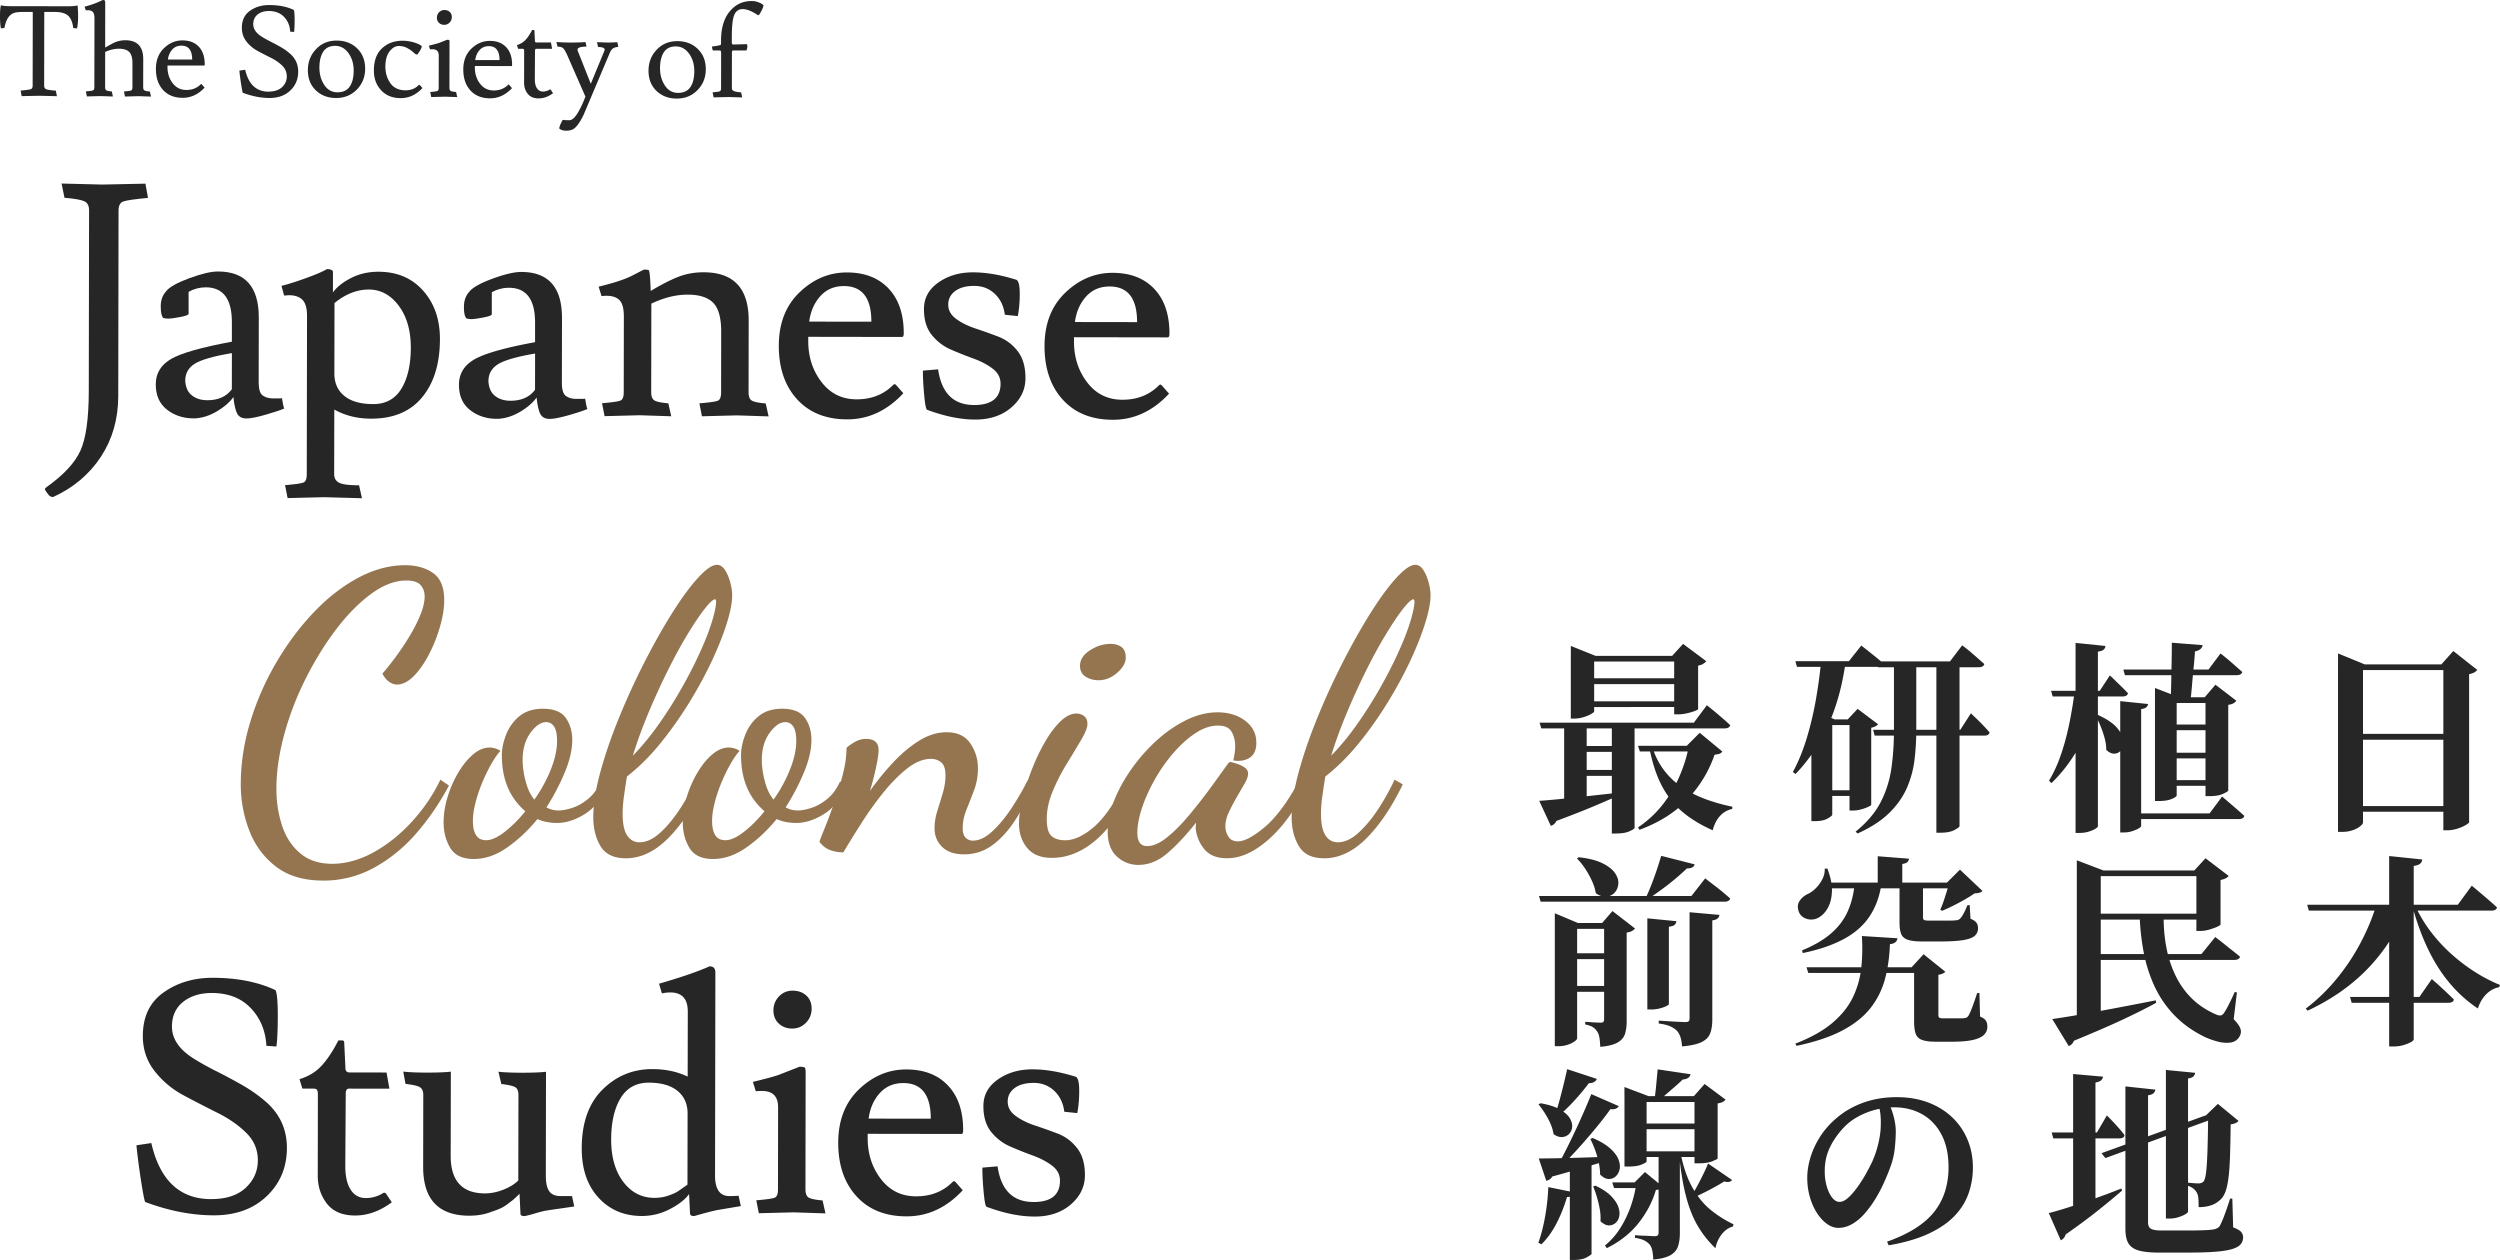
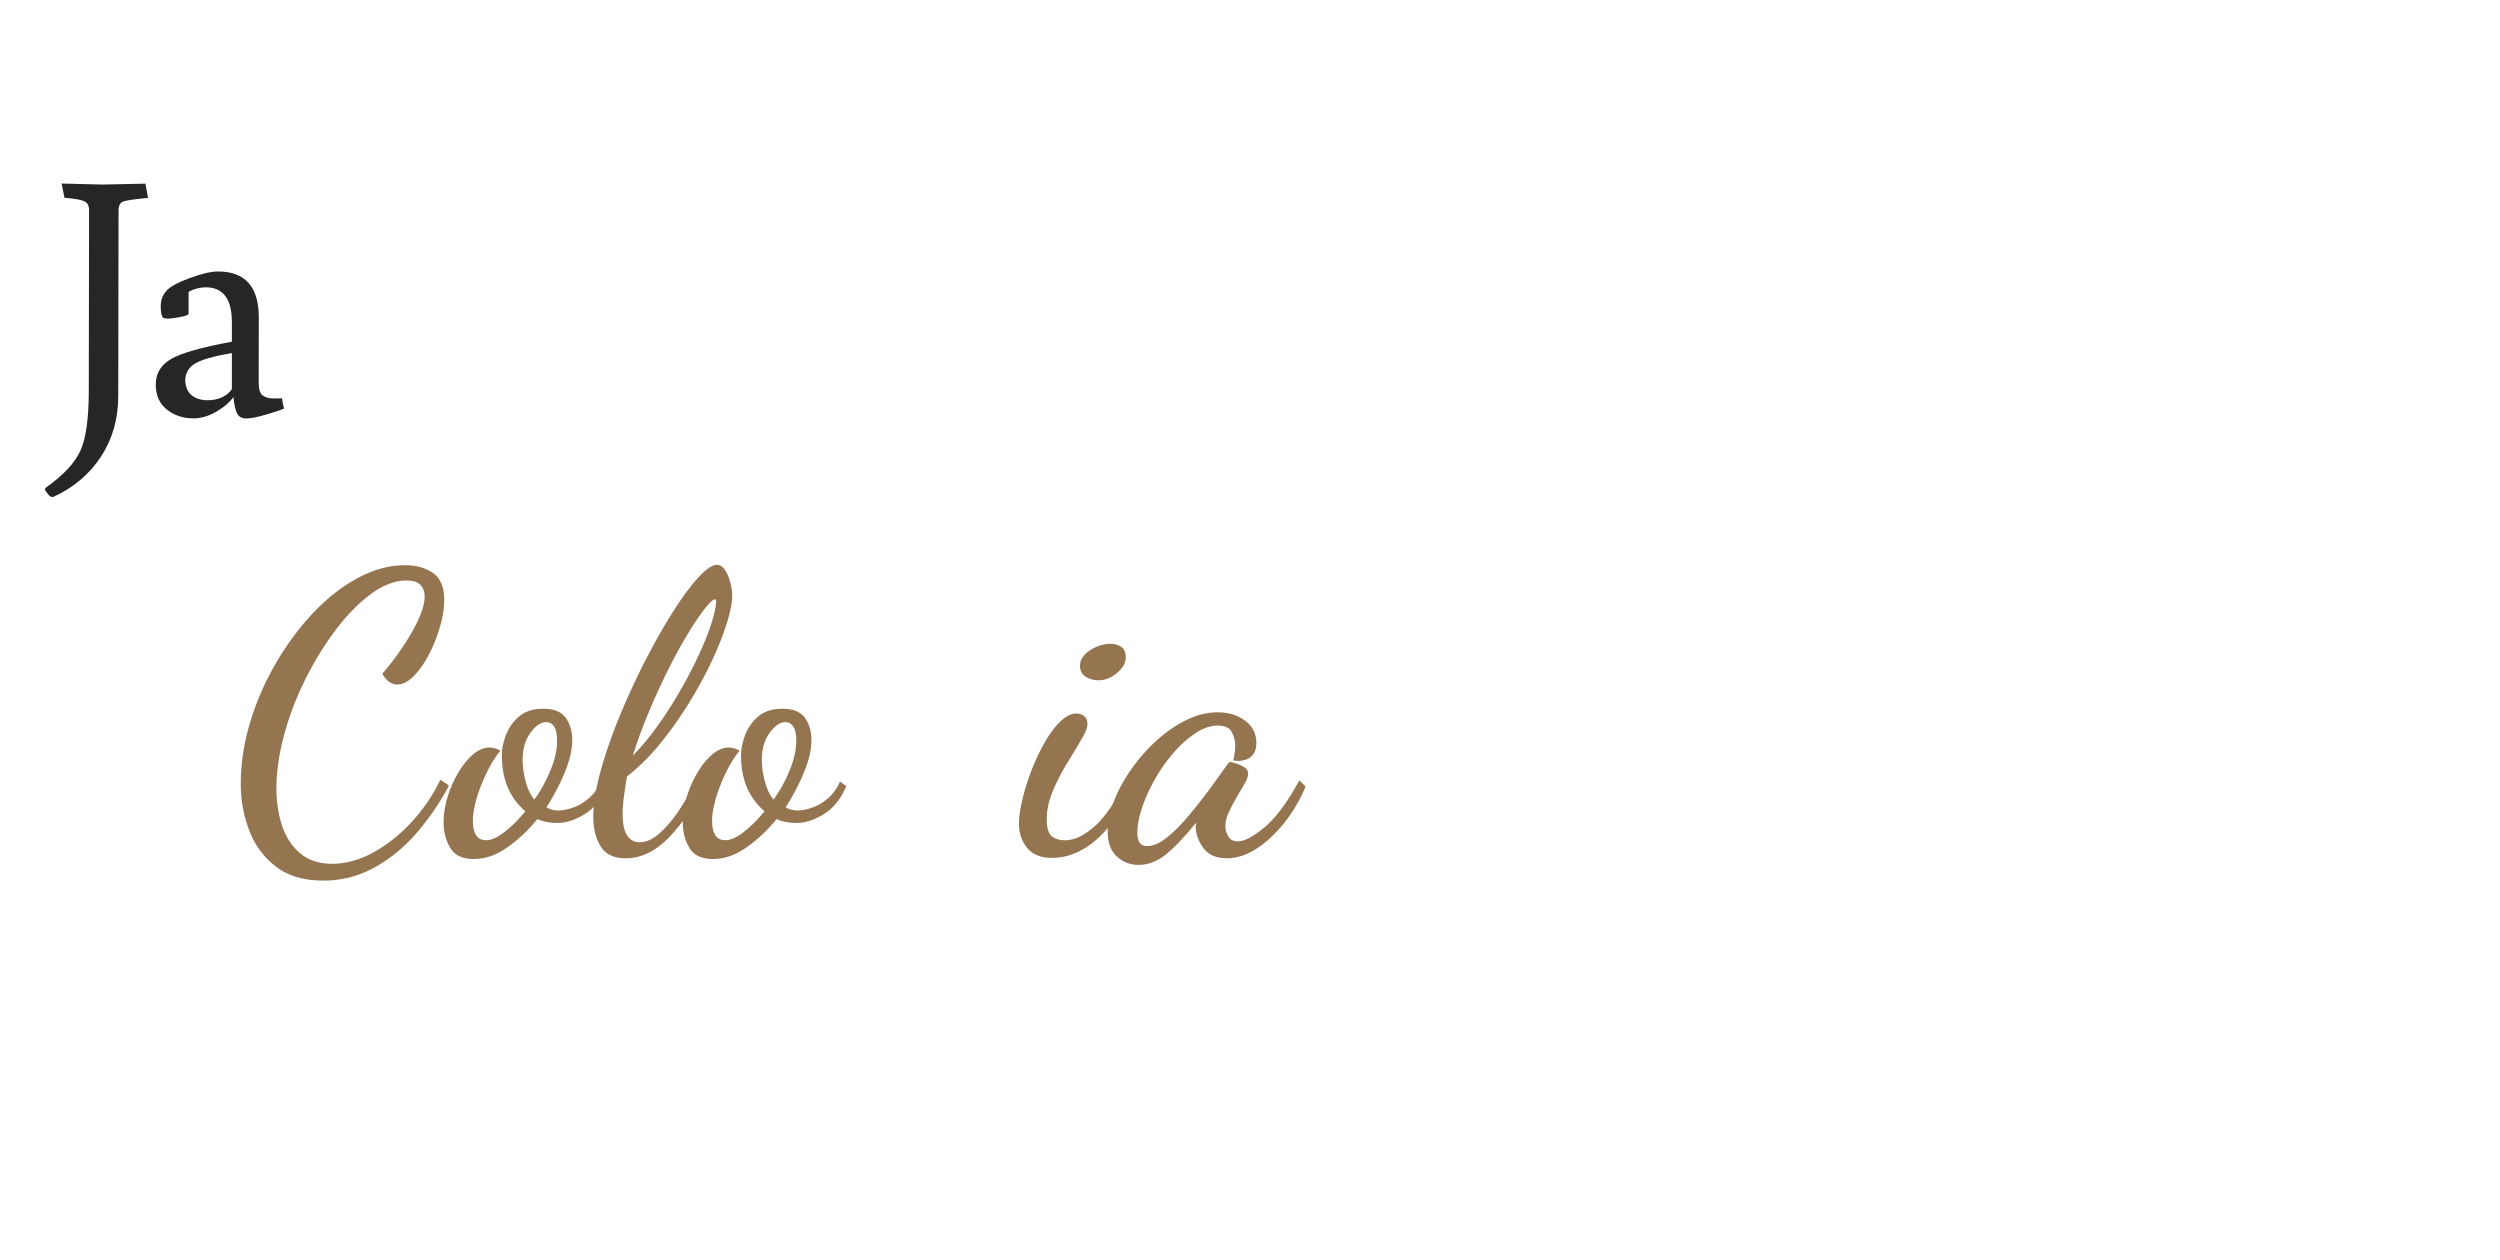
<svg xmlns="http://www.w3.org/2000/svg" id="Layer_2" data-name="Layer 2" viewBox="0 0 849.85 428.31">
  <defs>
    <style>.cls-1{fill:#262626}.cls-2{fill:#947550}</style>
  </defs>
  <g id="contents">
    <path class="cls-1" d="M20.95 62.39l13.86.35c.07 0 4.95-.1 14.63-.31l.87 4.84c-4.62.43-7.45.85-8.47 1.25-1.03.4-1.54 1.41-1.54 3.02l-.1 63.14c-.01 7.77-1.99 14.64-5.92 20.62-3.93 5.97-9.35 10.53-16.25 13.67-.59 0-1.1-.26-1.54-.77-.81-1.03-1.21-1.65-1.21-1.87 0-.22.15-.44.44-.66 5.87-4.17 9.75-8.33 11.62-12.47 1.88-4.14 2.82-10.87 2.84-20.18l.1-61.49c0-1.54-.51-2.57-1.54-3.08-1.03-.51-3.3-.92-6.82-1.22l-.98-4.84zm71.82 73.05h2.31c.37 0 .62-.03.77-.1.29 1.91.54 3.08.76 3.52-.88.44-2.88 1.11-6 2.03-3.12.91-5.41 1.37-6.88 1.36-1.47 0-2.49-.54-3.08-1.6-.59-1.06-1.02-2.95-1.31-5.67-1.25 1.76-3.1 3.37-5.56 4.83-2.46 1.46-4.94 2.26-7.43 2.41h-.55c-3.52 0-6.54-1-9.07-2.99-2.53-1.98-3.79-4.85-3.78-8.59 0-3.74 1.75-6.61 5.24-8.63 3.49-2.01 10.36-3.96 20.63-5.85v-6.6c.02-7.92-2.94-11.88-8.88-11.89-2.05 0-4 .51-5.83 1.53v7.48c-.01.37-.99.73-2.93 1.1-1.94.36-3.23.54-3.85.54-.62 0-1.23-.07-1.82-.22-.59-.59-.88-1.91-.87-3.96 0-2.05.59-3.74 1.77-5.06 1.1-1.46 3.75-2.96 7.93-4.5s7.45-2.3 9.79-2.29c9.24.01 13.85 5.23 13.84 15.64l-.04 22c0 2.35.45 3.85 1.37 4.51.92.66 2.07.99 3.46 1zm-22.33.62c3.74 0 6.53-1.24 8.37-3.73l.02-12.32c-6.31 1.09-10.53 2.31-12.66 3.66-2.13 1.35-3.2 3.28-3.2 5.77.14 2.27.91 3.94 2.3 5.01 1.39 1.07 3.11 1.6 5.17 1.6z" />
-     <path class="cls-1" d="M110.31 169.01l-12.54.31-.87-4.4c3.52-.29 5.63-.6 6.33-.92.7-.33 1.05-1.26 1.05-2.8l.09-53.79c0-2.57-.51-4.38-1.53-5.45-1.03-1.06-2.57-1.6-4.62-1.6l-1.65.11-.88-3.3c2.13-.51 4.95-1.4 8.47-2.68 3.52-1.28 5.83-2.28 6.93-3.01 1.25 0 1.94.3 2.09.88v7.04c1.31-1.83 3.37-3.46 6.16-4.89 2.79-1.43 5.91-2.14 9.35-2.13 6.31.01 11.36 2.16 15.17 6.46 3.81 4.3 5.7 9.78 5.69 16.45-.01 8.29-2.02 14.87-6.03 19.74-4 4.87-9.78 7.3-17.34 7.29-4.69 0-8.87-1.04-12.54-3.1l-.04 22c0 1.32.55 2.27 1.64 2.86 1.1.59 3.37.89 6.82.89l.98 4.4-12.76-.35zm3.36-42.01c0 3.23 1.13 5.76 3.4 7.6 2.27 1.84 5.53 2.76 9.79 2.77 4.25 0 7.45-1.73 9.58-5.21s3.2-8.14 3.21-13.97c0-5.83-1.36-10.58-4.1-14.25-2.74-3.67-6.13-5.51-10.17-5.52-4.03 0-7.92 1.53-11.67 4.6l-.04 23.98zm82.17 8.6h2.31c.37 0 .62-.03.77-.1.29 1.91.54 3.08.76 3.52-.88.44-2.88 1.11-6 2.02-3.12.91-5.41 1.37-6.88 1.36-1.47 0-2.49-.54-3.08-1.6-.59-1.06-1.02-2.95-1.31-5.67-1.25 1.76-3.1 3.37-5.56 4.83-2.46 1.46-4.94 2.26-7.43 2.41h-.55c-3.52 0-6.54-1-9.07-2.98-2.53-1.98-3.79-4.85-3.78-8.59 0-3.74 1.75-6.61 5.24-8.63 3.49-2.01 10.36-3.96 20.63-5.85v-6.6c.02-7.92-2.94-11.88-8.88-11.89-2.05 0-4 .51-5.83 1.53v7.48c-.01.37-.99.73-2.93 1.1-1.94.36-3.23.54-3.85.54-.62 0-1.23-.07-1.82-.22-.59-.59-.88-1.91-.87-3.96 0-2.05.59-3.74 1.77-5.06 1.1-1.46 3.75-2.96 7.93-4.5 4.18-1.53 7.45-2.3 9.79-2.29 9.24.01 13.85 5.23 13.84 15.64l-.04 22c0 2.35.45 3.85 1.37 4.51.92.66 2.07.99 3.46 1zm-22.33.63c3.74 0 6.53-1.24 8.37-3.73l.02-12.32c-6.31 1.09-10.53 2.31-12.66 3.67-2.13 1.35-3.2 3.28-3.2 5.77.14 2.27.91 3.94 2.3 5.01 1.39 1.07 3.11 1.6 5.17 1.6zm32.62-35.7l-1.65.11-.98-3.19c5.13-1.24 8.91-2.48 11.33-3.72 2.42-1.24 3.78-1.94 4.07-2.08.95 0 1.5.08 1.65.22.29.29.51 2.64.65 7.04 3.52-2.12 6.62-3.71 9.3-4.77 2.68-1.06 5.59-1.59 8.75-1.58 10.19.02 15.28 5.49 15.26 16.42l-.04 24.42c0 1.32.33 2.22.99 2.7.66.48 2.27.83 4.84 1.05l.98 4.4-10.78-.35-11.88.31-.87-4.4c3.52-.29 5.63-.6 6.33-.92.7-.33 1.05-1.26 1.05-2.8l.03-20.68c0-4.69-.91-7.96-2.73-9.79-1.83-1.84-4.72-2.76-8.68-2.76s-8.07 1.02-12.33 3.06l-.05 30.14c0 1.32.33 2.22.99 2.7.66.48 2.27.83 4.84 1.05l.98 4.4-10.78-.35-11.88.31-.87-4.4c3.52-.29 5.63-.6 6.33-.93.7-.33 1.05-1.26 1.05-2.8l.04-25.74c0-2.64-.47-4.47-1.42-5.5-.95-1.03-2.46-1.54-4.51-1.55zm100.53 14.02l-31.9-.05v1.43c-.01 5.35 1.48 10 4.49 13.92 3 3.93 6.99 5.9 11.98 5.9s9.09-1.6 12.33-4.82c.22-.22.4-.33.55-.33.15 0 .33.11.55.33l2.42 2.75c-5.51 5.93-11.88 8.89-19.1 8.88-7.22-.01-12.9-2.29-17.04-6.85-4.14-4.55-6.2-10.62-6.19-18.21.01-7.59 2.37-13.64 7.07-18.14s10.06-6.75 16.07-6.74c6.01 0 10.74 1.83 14.18 5.47 3.44 3.64 5.16 8.72 5.15 15.24 0 .81-.19 1.21-.55 1.21zm-10.45-5.19c.01-8.07-3.1-12.1-9.33-12.11-3.3 0-5.98 1.15-8.04 3.45-2.06 2.31-3.31 5.18-3.75 8.63l21.12.03zm34.89 28.33c6.01 0 9.02-2.41 9.03-7.25 0-2.05-.89-3.76-2.69-5.12-1.8-1.36-3.96-2.5-6.49-3.42-2.53-.92-5.08-1.93-7.64-3.04-2.57-1.1-4.74-2.76-6.54-4.96-1.79-2.2-2.69-5.16-2.68-8.86 0-3.7 1.64-6.71 4.91-9.01 3.27-2.3 7.17-3.45 11.72-3.45 4.55 0 9.49.86 14.84 2.55.73.44 1.1 2.06 1.09 4.84 0 2.79-.23 5.28-.67 7.48l-4.4-.45c-.36-2.93-1.5-5.3-3.4-7.1-1.9-1.8-4.23-2.7-6.98-2.71s-4.92.58-6.49 1.75c-1.58 1.17-2.37 2.71-2.37 4.62 0 1.91.89 3.52 2.69 4.84 1.79 1.32 3.97 2.41 6.54 3.26 2.57.85 5.15 1.77 7.75 2.76 2.6.99 4.8 2.63 6.59 4.91 1.79 2.28 2.69 5.36 2.68 9.24 0 3.89-1.61 7.2-4.8 9.95-3.19 2.75-7.29 4.11-12.27 4.11-4.99 0-10.45-1.12-16.38-3.33-.37-.22-.7-1.91-.98-5.06-.29-3.15-.43-5.72-.43-7.7v-.55l5.17-.43c1.16 8.07 5.22 12.11 12.19 12.12zm65.89-23l-31.9-.05v1.43c-.01 5.35 1.48 10 4.49 13.92 3 3.93 6.99 5.9 11.98 5.9s9.09-1.6 12.33-4.82c.22-.22.4-.33.55-.33.15 0 .33.11.55.33l2.42 2.75c-5.51 5.93-11.88 8.89-19.1 8.88-7.22-.01-12.9-2.29-17.04-6.85-4.14-4.55-6.2-10.63-6.19-18.22.01-7.59 2.37-13.64 7.07-18.14s10.06-6.75 16.07-6.74c6.01 0 10.74 1.83 14.18 5.47 3.44 3.64 5.16 8.72 5.15 15.24 0 .81-.19 1.21-.55 1.21zm-10.45-5.18c.01-8.07-3.1-12.1-9.33-12.12-3.3 0-5.98 1.15-8.04 3.45-2.06 2.31-3.31 5.18-3.75 8.63l21.12.03zM18.49 4.06h-3.44l-.04 25.06c0 .6.23 1 .71 1.21.47.2 1.55.36 3.25.48l.38 1.89c-3.7-.09-5.68-.14-5.93-.14-.26 0-2.28.04-6.06.12l-.34-1.89c1.92-.17 3.08-.33 3.48-.49.4-.16.6-.55.6-1.18l.04-25.07H8.47c-1.43 0-2.49.06-3.18.21-1.98.4-3.24 2.16-3.79 5.28l-1.2.08c-.2-1-.3-2.39-.3-4.15 0-1.76.11-2.99.31-3.68.63.2 1.76.3 3.4.31l19.31.03c1.66 0 2.78-.1 3.36-.3.11 1.23.17 2.55.17 3.96 0 1.4-.12 2.69-.35 3.87l-1.29-.13c-.26-2.01-.85-3.42-1.8-4.24-.94-.82-2.48-1.23-4.6-1.23zm11.3-.58l-.64.04-.39-1.25C31 1.7 33.05.94 34.91 0c.34 0 .57.05.67.15.1.1.16.32.19.67l-.02 15.35c1-.57 1.78-1 2.32-1.29 1.46-.8 2.97-1.2 4.52-1.2 4.07 0 6.1 2.15 6.1 6.42l-.02 9.55c0 .52.13.87.39 1.05.26.19.89.32 1.89.41l.38 1.72-4.21-.14-4.64.12-.34-1.72c1.38-.11 2.2-.23 2.47-.36s.41-.49.41-1.1v-8.08c.02-1.83-.35-3.12-1.08-3.87-.73-.75-1.89-1.12-3.48-1.12s-3.16.37-4.71 1.11l-.02 11.95c0 .52.13.87.38 1.05.26.19.89.32 1.89.41l.38 1.72-4.21-.14-4.64.12-.34-1.72c1.38-.11 2.2-.23 2.47-.36.27-.13.41-.49.41-1.1l.04-23.39c0-1.03-.18-1.75-.56-2.15-.37-.4-.96-.6-1.76-.6zm39.62 18.81l-12.47-.02v.56c0 2.09.58 3.91 1.75 5.44 1.17 1.54 2.73 2.31 4.68 2.31 1.95 0 3.56-.62 4.82-1.88.09-.09.16-.13.21-.13s.13.04.21.13l.94 1.08c-2.15 2.32-4.64 3.48-7.47 3.47-2.82 0-5.04-.9-6.66-2.68C53.8 28.79 53 26.42 53 23.45c0-2.97.93-5.33 2.76-7.09 1.84-1.76 3.93-2.64 6.28-2.63s4.2.72 5.54 2.14c1.34 1.42 2.02 3.41 2.01 5.96 0 .32-.07.47-.22.47zm-4.08-2.03c0-3.15-1.21-4.73-3.65-4.74-1.29 0-2.34.45-3.14 1.35-.8.9-1.29 2.03-1.47 3.37h8.26zm25.96 10.88c1.98 0 3.5-.5 4.58-1.5s1.62-2.22 1.62-3.65c0-1.43-.52-2.66-1.56-3.68s-2.32-1.9-3.82-2.65-3.01-1.52-4.51-2.33c-1.5-.8-2.78-1.88-3.82-3.21s-1.57-2.89-1.56-4.67c0-2.55.92-4.48 2.76-5.78 1.84-1.3 4.02-1.95 6.54-1.95 3.24 0 6.02.55 8.34 1.65.2.43.3 1.56.3 3.38 0 1.82-.06 3.19-.18 4.11l-1.33-.09c-.11-2.01-.8-3.68-2.08-5.01-1.27-1.33-3-2-5.18-2.01-1.55 0-2.82.39-3.81 1.18-.99.79-1.49 1.88-1.49 3.29 0 1.66 1.01 3.11 3.05 4.35.89.55 1.88 1.09 2.96 1.64a74.3 74.3 0 013.27 1.75c1.09.62 2.08 1.3 2.96 2.05 2.03 1.67 3.05 3.78 3.04 6.35 0 2.57-.9 4.7-2.68 6.4-1.78 1.7-4.13 2.55-7.06 2.55-2.92 0-5.96-.6-9.11-1.78-.14-.43-.34-1.5-.6-3.2-.25-1.71-.44-3.15-.55-4.32l1.98-.3c1.14 4.96 3.79 7.45 7.94 7.45zm22.99 2.18c-2.81 0-5.11-.88-6.92-2.61-1.8-1.74-2.7-4.02-2.7-6.84 0-2.82.93-5.21 2.78-7.16 1.85-1.95 4.19-2.92 7.01-2.91 2.82 0 5.14.89 6.96 2.66 1.82 1.77 2.72 4.06 2.72 6.88 0 2.82-.95 5.19-2.83 7.11-1.88 1.92-4.23 2.87-7.04 2.87zm-5.7-10.35c0 2.25.54 4.22 1.65 5.89 1.1 1.68 2.59 2.52 4.47 2.52s3.27-.64 4.17-1.93 1.36-3.1 1.36-5.44c0-2.34-.59-4.32-1.78-5.96-1.19-1.64-2.7-2.46-4.53-2.46s-3.18.66-4.04 1.99c-.86 1.33-1.29 3.12-1.3 5.37zm31.97-5.15c-.5-.47-1.18-.96-2.04-1.44-.86-.49-1.85-.73-2.97-.74-1.12 0-2.15.61-3.1 1.82-.95 1.22-1.42 2.93-1.43 5.14 0 2.21.57 4.11 1.71 5.7 1.14 1.59 2.85 2.39 5.11 2.4 1.81 0 3.3-.58 4.48-1.76.06-.06.13-.09.22-.09s.16.03.21.09l.86.99c-2.13 2.29-4.59 3.43-7.38 3.43s-5.01-.9-6.66-2.68c-1.65-1.78-2.47-4.02-2.46-6.71 0-3.33.93-5.85 2.79-7.56 1.85-1.72 4.17-2.57 6.95-2.57 1.2 0 2.43.18 3.68.52 1.25.35 2.18.78 2.81 1.29.03.06.04.12.04.17 0 .4-.45 1.25-1.34 2.53-.11.11-.26.17-.45.17s-.53-.24-1.03-.71zm10.68 15.05l-4.64.12-.34-1.72c1.38-.11 2.2-.23 2.47-.36s.41-.49.41-1.1l.02-10.92c0-1.43-.71-2.15-2.15-2.15-.34 0-.62.01-.82.04l-.38-1.25c1.86-.46 3.05-.78 3.57-.98l2.62-1.03c.37 0 .6.04.69.11.09.07.13.27.13.58l-.03 15.61c0 .52.13.87.38 1.05.26.19.89.32 1.89.41l.38 1.72-4.21-.14zm-.22-24.43c-.72 0-1.31-.22-1.78-.67-.47-.44-.71-1.03-.71-1.74 0-.72.25-1.33.73-1.85.49-.51 1.1-.77 1.83-.77s1.33.22 1.8.65c.47.43.71 1.01.71 1.74s-.25 1.35-.76 1.87c-.5.52-1.11.77-1.83.77zm22.89 14.02l-12.47-.02V23c0 2.09.58 3.91 1.75 5.44 1.17 1.54 2.73 2.31 4.68 2.31 1.95 0 3.56-.62 4.82-1.88.09-.09.16-.13.21-.13.06 0 .13.04.21.13l.94 1.08c-2.15 2.32-4.64 3.48-7.47 3.47-2.82 0-5.04-.9-6.66-2.68s-2.42-4.15-2.42-7.12c0-2.97.93-5.33 2.76-7.09 1.84-1.76 3.93-2.64 6.28-2.63 2.35 0 4.2.72 5.54 2.14 1.34 1.42 2.02 3.41 2.01 5.96 0 .32-.07.47-.22.47zm-4.09-2.03c0-3.15-1.21-4.73-3.65-4.74-1.29 0-2.34.45-3.14 1.35-.8.9-1.29 2.03-1.47 3.37h8.26zm12.74 9.59c.49.73 1.15 1.1 2 1.1s1.63-.23 2.34-.68c.11-.06.23-.03.34.09l.77 1.16c-1.58 1.17-3.21 1.76-4.88 1.76-1.68 0-2.92-.53-3.74-1.58-.82-1.05-1.22-2.29-1.22-3.72l.02-10.79c0-.34-.05-.56-.15-.65-.1-.09-.24-.13-.41-.13h-1.5l-.39-1.25c1.21-.37 2.19-.97 2.95-1.8.76-.83 1.5-1.95 2.22-3.35h.47c.2 0 .3.09.3.26l.17 3.44c0 .37.19.56.56.56h4.9l.38 2.16h-5.38c-.29 0-.43.21-.43.64v.13l-.06 9.5c0 1.38.24 2.43.73 3.16zm24.34-15.55l2.97-.12.34 1.59h-.17c-.83.11-1.44.33-1.83.66-.39.33-.75.94-1.1 1.83l-8.72 20.63c-1.29 2.66-2.5 4.3-3.62 4.9-.6.31-1.38.47-2.34.47s-1.73-.25-2.3-.73c0-.4.19-1 .56-1.78.37-.79.62-1.18.73-1.18.43.09 1.12.13 2.09.13.96 0 1.94-.86 2.95-2.58 1.01-1.72 1.85-3.54 2.55-5.46l-6.17-14.07c-.54-1.21-1.01-1.99-1.39-2.35-.39-.36-1.02-.54-1.91-.54l-.38-1.59c1.49.12 3.14.18 4.94.18s3.46-.05 4.95-.16l.34 1.55h-.17c-1.92.03-2.88.37-2.88 1.03 0 .26.09.56.26.9l4.24 10.71 4.45-10.79c.17-.4.26-.67.26-.82 0-.57-.74-.88-2.23-.91l-.38-1.63 4 .14zm23.19 19.04c-2.81 0-5.11-.88-6.92-2.61-1.8-1.74-2.7-4.02-2.7-6.84 0-2.82.93-5.21 2.78-7.16 1.85-1.95 4.19-2.92 7.01-2.91 2.82 0 5.14.89 6.96 2.66 1.82 1.77 2.72 4.06 2.72 6.88 0 2.82-.95 5.19-2.83 7.11-1.88 1.92-4.23 2.87-7.04 2.87zm-5.71-10.35c0 2.25.54 4.22 1.65 5.89 1.1 1.68 2.59 2.52 4.47 2.52s3.27-.64 4.17-1.93 1.36-3.1 1.36-5.44c0-2.34-.59-4.32-1.78-5.96-1.19-1.64-2.7-2.46-4.53-2.46s-3.18.66-4.04 1.99-1.29 3.12-1.3 5.37zm27.92 9.96l-4.64-.14-5.07.12-.34-1.72c1.38-.11 2.2-.23 2.47-.36s.41-.49.41-1.1l.02-12c0-.52-.16-.77-.47-.77h-2.32c-.2-.4-.3-.85-.3-1.34 1.41-.17 2.35-.34 2.84-.51.14-.03.22-.22.22-.56v-.95c0-5.25 1.52-9.07 4.54-11.47 1.61-1.31 3.59-1.97 5.94-1.97.86 0 1.73.2 2.62.58.89.39 1.33.73 1.33 1.01-.23.92-.72 1.93-1.47 3.05-.11.12-.26.17-.43.17-2.06-1.38-3.77-2.07-5.14-2.07-1.36 0-2.32.65-2.88 1.95-.56 1.3-.84 3.78-.85 7.42v2.11c0 .37.18.56.55.56l4.6-.12c.08.2.13.47.13.8 0 .33-.1.78-.3 1.35h-4.51c-.29 0-.43.21-.43.64v.09l-.02 12.04c0 .49.24.83.71 1.03s1.28.35 2.43.43l.38 1.72zm542.5 192.74v-3.73l9.11 3.73h31.6v1.93h-32.22v51.82c0 .32-.32.75-.97 1.28-.64.53-1.51.98-2.59 1.35-1.08.37-2.24.55-3.49.55h-1.45v-56.93zm3.93 23.6h35.81v2h-35.81v-2zm0 24.56h35.81v1.93h-35.81v-1.93zm31.88-48.16h-.69l4.07-4.55 8.14 6.42c-.23.32-.58.61-1.04.86-.46.25-1.04.45-1.73.59v50.37c-.05.18-.46.51-1.24.97-.78.46-1.74.86-2.86 1.21-1.13.34-2.22.52-3.28.52h-1.38v-56.37zm-22.77 81.7h10v1.1c-2.71 7.5-6.89 14.23-12.52 20.18-5.64 5.96-12.59 10.87-20.87 14.73l-.62-.69c3.86-2.94 7.37-6.34 10.52-10.18 3.15-3.84 5.87-7.92 8.14-12.25 2.28-4.32 4.06-8.62 5.35-12.9zm-23.53 0h51.2l4.76-6.49 3.07 2.59c.9.76 1.84 1.56 2.83 2.42.99.85 1.87 1.65 2.66 2.38-.14.74-.78 1.1-1.93 1.1h-62.03l-.55-2zm14.56 31.33h23.6l4.21-6.07c1.01.87 1.92 1.68 2.73 2.42.8.74 1.63 1.51 2.48 2.31.85.81 1.62 1.55 2.31 2.24-.18.74-.83 1.1-1.93 1.1h-32.84l-.55-2zM812.17 291l11.25 1.17c-.05.55-.27 1.01-.66 1.38-.39.37-1.14.64-2.24.83v58.93c0 .28-.33.6-1 .97-.67.37-1.51.7-2.52 1-1.01.3-2.09.45-3.24.45h-1.59v-64.72zm8.7 16.56a46.75 46.75 0 005.31 8.97 54.19 54.19 0 007.04 7.69c2.58 2.32 5.28 4.38 8.11 6.18s5.67 3.27 8.52 4.42l-.28.76c-1.66.32-3.12 1.12-4.38 2.38s-2.22 2.89-2.86 4.86c-3.59-2.39-6.8-5.28-9.63-8.66-2.83-3.38-5.29-7.27-7.38-11.66-2.09-4.39-3.85-9.23-5.28-14.52l.83-.41zM705.3 234.83h7.73v1.1c-1.15 5.98-3.01 11.51-5.59 16.59a51.964 51.964 0 01-10.07 13.7l-.83-.83c1.66-2.76 3.05-5.82 4.17-9.18 1.13-3.36 2.06-6.87 2.79-10.52.74-3.66 1.33-7.28 1.79-10.87zm-8.07 0h16.56l3.45-5.24c1.42 1.38 2.62 2.54 3.59 3.48.97.94 1.82 1.81 2.55 2.59-.18.74-.78 1.1-1.79 1.1h-23.8l-.55-1.93zm8.35-16.28l10.14 1.04c-.05.51-.24.92-.59 1.24-.35.32-1 .55-1.97.69v59.34c0 .23-.3.53-.9.9-.6.37-1.37.69-2.31.97s-1.9.41-2.86.41h-1.52v-64.58zm7.59 24.49c2.85 1.29 4.94 2.67 6.28 4.14 1.33 1.47 2.1 2.86 2.31 4.17s.04 2.42-.48 3.31c-.53.9-1.29 1.4-2.28 1.52-.99.12-1.99-.31-3-1.28 0-1.29-.18-2.61-.55-3.97a35.48 35.48 0 00-1.35-4c-.53-1.31-1.09-2.47-1.69-3.48l.76-.41zm7.59-4.69l9.45.97c-.05.41-.24.78-.59 1.1-.34.32-.93.53-1.76.62v39.74c0 .23-.3.52-.9.86-.6.35-1.33.66-2.21.93-.87.28-1.75.41-2.62.41h-1.38v-44.64zm1.03-10.76h28.98l4.07-5.45c1.01.78 1.9 1.5 2.66 2.14.76.65 1.56 1.35 2.42 2.1.85.76 1.62 1.44 2.31 2.04-.18.74-.83 1.1-1.93 1.1h-37.95l-.55-1.93zm1.93 48.92h27.39l4.28-5.73c1.01.87 1.91 1.65 2.69 2.31.78.67 1.61 1.38 2.48 2.14.87.76 1.66 1.46 2.35 2.1-.14.74-.76 1.1-1.86 1.1h-37.33v-1.93zm8.84-39.47v-3.17l8.21 3.17h8.69l3.66-4.28 7.11 5.45c-.23.32-.55.61-.97.86-.41.25-1.01.43-1.79.52v29.12c0 .23-.59.61-1.76 1.14-1.17.53-2.7.79-4.59.79h-1.38v-31.67h-9.8v31.46c0 .28-.54.66-1.62 1.14-1.08.48-2.56.72-4.45.72h-1.31v-35.26zm3.93 9.25h16.42v1.93h-16.42v-1.93zm0 9.59h16.42v1.93h-16.42v-1.93zm.07 9.31h16.42v1.93h-16.42v-1.93zm1.72-46.71l10.49.83c-.18 1.1-1.06 1.82-2.62 2.14-.09 1.66-.24 3.5-.45 5.52-.21 2.02-.39 4.01-.55 5.97-.16 1.96-.33 3.65-.52 5.07h-6.69c.05-1.61.09-3.53.14-5.76.04-2.23.09-4.55.14-6.97.04-2.42.07-4.68.07-6.8zm-40.64 127.93c2.07-.28 4.91-.72 8.52-1.35s7.73-1.37 12.35-2.24c4.62-.87 9.39-1.79 14.32-2.76l.14.83c-2.9 1.61-6.6 3.47-11.11 5.59-4.51 2.12-10.12 4.55-16.84 7.31-.37.92-.97 1.52-1.79 1.79l-5.59-9.18zm8.35-50.51v-3.45l9.04 3.45h-.9v50.16c0 .18-.27.48-.79.9-.53.41-1.29.78-2.28 1.1-.99.32-2.17.48-3.55.48h-1.52v-52.65zm4.14 28.43h38.23l4.69-5.8c1.1.83 2.09 1.6 2.97 2.31.87.71 1.79 1.45 2.76 2.21.97.76 1.86 1.48 2.69 2.17-.18.74-.85 1.1-2 1.1h-49.33v-2zm.14-28.43h39.19v1.93h-39.19v-1.93zm0 14.7h38.99v2h-38.99v-2zm17.11.75h8.14c-.05 3.54.24 7.02.86 10.42.62 3.4 1.63 6.6 3.04 9.59 1.4 2.99 3.25 5.64 5.55 7.94 2.3 2.3 5.11 4.16 8.42 5.59.64.28 1.17.37 1.59.28.41-.09.78-.39 1.1-.9.46-.69 1.04-1.71 1.72-3.07.69-1.36 1.31-2.68 1.86-3.97l.76.14-1.1 9.11c1.24 1.24 2.01 2.34 2.31 3.28.3.94.15 1.87-.45 2.79-.69 1.06-1.68 1.68-2.97 1.86-1.29.18-2.69.08-4.21-.31s-2.94-.89-4.28-1.48c-4.19-2.02-7.69-4.51-10.52-7.45a35.993 35.993 0 01-6.76-9.83c-1.68-3.61-2.91-7.44-3.69-11.49a79.7 79.7 0 01-1.38-12.49zm19.25-15.45h-.69l3.8-4.14 7.87 6c-.18.28-.51.54-.97.79-.46.25-1.06.45-1.79.59v15.11c0 .18-.38.45-1.14.79-.76.35-1.66.67-2.69.97-1.04.3-2.01.45-2.93.45h-1.45V295.9zm-50.16 116.47c1.52-.37 3.59-.97 6.21-1.79 2.62-.83 5.54-1.8 8.76-2.93s6.44-2.33 9.66-3.62l.28.69c-2.07 1.79-4.68 3.96-7.83 6.49-3.15 2.53-6.93 5.34-11.35 8.42-.28.97-.83 1.63-1.66 2l-4.07-9.25zm.97-27.39h15.39l3.38-5.8c.87.87 1.63 1.66 2.28 2.35.64.69 1.31 1.43 2 2.21s1.26 1.5 1.73 2.14c-.14.74-.71 1.1-1.73 1.1H698l-.55-2zm7.31-19.88l10.14.9c-.05.46-.24.86-.59 1.21-.35.34-1 .61-1.97.79v42.09l-7.59 2.48V365.1zm44.64 14.22l1.79-.62.69 1.79-36.16 13.18-1.31-1.66 34.98-12.7zm-26.91-10.01l10.21 1.1c-.05.46-.25.86-.62 1.21-.37.34-.99.59-1.86.72v43.19c0 1.06.32 1.78.97 2.17.64.39 1.84.59 3.59.59h9.32c1.75 0 3.3-.02 4.66-.07 1.36-.04 2.4-.11 3.14-.21 1.1-.09 1.95-.44 2.55-1.04.41-.64.94-1.8 1.59-3.48.64-1.68 1.33-3.69 2.07-6.04h.76l.28 9.8c1.29.46 2.17.96 2.66 1.48.48.53.72 1.16.72 1.9 0 .92-.29 1.71-.86 2.38-.58.67-1.55 1.21-2.93 1.62s-3.3.71-5.76.9c-2.46.18-5.62.28-9.49.28h-9.52c-2.81 0-5.05-.22-6.73-.66-1.68-.44-2.89-1.23-3.62-2.38-.74-1.15-1.1-2.85-1.1-5.11v-48.37zm13.8-5.59l9.94.97c-.05.46-.24.86-.59 1.21-.35.34-.96.59-1.83.72v45.26c0 .23-.31.53-.93.9-.62.37-1.4.7-2.35 1-.94.3-1.92.45-2.93.45h-1.31v-50.51zm14.35 15.39h-.69l4-3.86 7.04 5.8c-.23.28-.56.52-1 .72-.44.21-1 .36-1.69.45-.05 4.6-.13 8.42-.24 11.45-.12 3.04-.31 5.5-.59 7.38-.28 1.89-.64 3.37-1.1 4.45-.46 1.08-1.06 1.92-1.79 2.52-.92.83-1.98 1.43-3.17 1.79-1.2.37-2.53.55-4 .55 0-1.2-.03-2.22-.1-3.07-.07-.85-.29-1.55-.66-2.1-.32-.5-.72-.93-1.21-1.28-.48-.34-1.16-.66-2.04-.93v-.97c.51.05 1.16.1 1.97.17.8.07 1.46.1 1.97.1.74 0 1.31-.21 1.72-.62.37-.41.66-1.4.86-2.97.21-1.56.37-3.93.48-7.11.11-3.17.2-7.34.24-12.49zM619.06 224.76h8.21v1.1c-1.06 7.41-2.96 14.23-5.69 20.46a57.983 57.983 0 01-11.21 16.8l-.9-.69c1.84-3.4 3.39-7.18 4.66-11.32 1.26-4.14 2.3-8.46 3.11-12.97.8-4.51 1.41-8.97 1.83-13.39zm-8.76 0h18.22l4.21-5.31c1.01.78 1.92 1.5 2.73 2.14.8.65 1.63 1.31 2.48 2 .85.69 1.64 1.36 2.38 2-.18.74-.83 1.1-1.93 1.1h-27.53l-.55-1.93zm12.56 19.8v32.36c0 .28-.52.71-1.55 1.31-1.04.6-2.45.9-4.24.9h-1.31v-30.29l3.93-5.93 4.07 1.66h-.9zm-3.94 24.08h13.18v1.93h-13.18v-1.93zm.07-24.08h13.18v1.93h-13.18v-1.93zm9.73 0h-.62l3.38-3.59 6.97 5.24c-.23.23-.54.46-.93.69-.39.23-.86.39-1.42.48v26.15c0 .18-.34.44-1.04.76-.69.32-1.5.61-2.41.86-.92.25-1.79.38-2.62.38h-1.31v-30.98zm15.11-19.73h7.59v23.46c0 3.31-.2 6.61-.59 9.9-.39 3.29-1.24 6.46-2.55 9.52-1.31 3.06-3.3 5.91-5.97 8.56s-6.28 5-10.83 7.07l-.69-.62c3.86-3.13 6.72-6.5 8.56-10.11a36.27 36.27 0 003.62-11.52c.57-4.07.86-8.31.86-12.73v-23.53zm-7.11 23.25h29.67l3.59-5.59c.87.83 1.66 1.58 2.35 2.24.69.67 1.39 1.38 2.1 2.14.71.76 1.35 1.46 1.9 2.1-.14.74-.74 1.1-1.79 1.1h-37.26l-.55-2zm1.11-23.25h25.05l4.14-5.45a52 52 0 012.76 2.17c.78.67 1.59 1.37 2.42 2.1.83.74 1.61 1.43 2.35 2.07-.18.74-.83 1.1-1.93 1.1H638.4l-.55-2zm20.42 0h7.87v56.03c-.05.28-.63.71-1.76 1.31-1.13.6-2.7.9-4.73.9h-1.38v-58.24zm-25.32 93.36l12.08.76c-.05.55-.28 1-.69 1.35s-1.03.56-1.86.66c-.14 4.09-.67 7.93-1.59 11.52s-2.5 6.87-4.73 9.83c-2.23 2.97-5.39 5.57-9.49 7.8-4.09 2.23-9.41 4.04-15.94 5.42l-.41-.76c5.24-2.02 9.44-4.37 12.59-7.04 3.15-2.67 5.49-5.59 7-8.76 1.52-3.17 2.46-6.51 2.83-10 .37-3.5.44-7.08.21-10.76zm-12.63-22.91h.9c1.1 2.85 1.62 5.39 1.55 7.62-.07 2.23-.52 4.11-1.34 5.62-.83 1.52-1.84 2.62-3.04 3.31-.83.51-1.71.76-2.66.76s-1.82-.24-2.62-.72c-.81-.48-1.37-1.21-1.69-2.17-.41-1.33-.29-2.5.38-3.48.67-.99 1.58-1.76 2.73-2.31.92-.41 1.82-1.05 2.69-1.9.87-.85 1.62-1.86 2.24-3.04.62-1.17.91-2.4.86-3.69zm10.15 5.31h9.11c-.64 4.28-2.01 7.96-4.11 11.04-2.09 3.08-5 5.62-8.73 7.62-3.73 2-8.35 3.58-13.87 4.73l-.28-.9c4.05-1.66 7.32-3.56 9.83-5.73 2.51-2.16 4.39-4.63 5.66-7.42 1.26-2.78 2.06-5.9 2.38-9.35zm-16.36 28.22h40.92v1.93h-40.3l-.62-1.93zm6.08-28.77h48.16v1.93h-48.16v-1.93zm18.14-8.97l10.63.83c-.05.46-.22.84-.52 1.14-.3.3-.89.52-1.76.66v7.31h-8.35v-9.94zm7.39 9.59h8v11.18c0 .41.11.7.34.86.23.16.74.24 1.52.24h7.28c.76 0 1.32-.02 1.69-.07.78 0 1.36-.18 1.72-.55.37-.32.77-.89 1.21-1.69.44-.8.89-1.78 1.35-2.93h.76l.28 4.62c1.01.41 1.69.87 2.04 1.38.35.51.52 1.13.52 1.86 0 1.01-.36 1.85-1.07 2.52-.71.67-2 1.16-3.86 1.48-1.86.32-4.52.48-7.97.48h-6.07c-2.16 0-3.81-.19-4.93-.59-1.13-.39-1.88-1.06-2.24-2-.37-.94-.55-2.24-.55-3.9v-12.9zm4.96 28.15h-.83l4.07-4.42 7.38 5.93c-.18.23-.46.44-.83.62-.37.18-.87.32-1.52.41v13.66c0 .46.1.77.31.93.21.16.66.24 1.35.24h5.8c.6 0 1.04-.02 1.31-.07.37-.04.64-.11.83-.21.18-.09.39-.3.62-.62.32-.51.75-1.46 1.28-2.86s1.09-3.02 1.69-4.86h.76l.21 8c1.06.46 1.74.96 2.04 1.48.3.53.45 1.18.45 1.97 0 1.1-.39 2.04-1.17 2.79-.78.76-2.05 1.33-3.79 1.73-1.75.39-4.14.59-7.18.59h-5.24c-2.16 0-3.78-.21-4.86-.62-1.08-.41-1.79-1.13-2.14-2.14-.35-1.01-.52-2.42-.52-4.21V328.8zm11.94-28.77h-.76l4.42-4.42 7.66 7.25c-.28.28-.61.47-1 .59s-.96.2-1.69.24a45.4 45.4 0 01-3.31 2.07c-1.29.74-2.6 1.44-3.93 2.1-1.33.67-2.6 1.25-3.79 1.76l-.62-.41c.41-.87.8-1.86 1.17-2.97.37-1.1.72-2.22 1.07-3.35.34-1.13.61-2.08.79-2.86zM641.49 422.1c4.09-1.47 7.5-3.12 10.21-4.93 2.71-1.82 4.84-3.81 6.38-5.97 1.54-2.16 2.64-4.45 3.31-6.87.67-2.42 1-4.91 1-7.49 0-4.37-.79-8.07-2.38-11.11s-3.77-5.35-6.56-6.93-5.97-2.38-9.56-2.38c-2.02 0-4.09.26-6.21.79s-4.16 1.33-6.14 2.42a19.365 19.365 0 00-5.24 4.17c-1.93 2.16-3.42 4.39-4.45 6.69s-1.55 4.85-1.55 7.66c0 1.84.23 3.55.69 5.14.46 1.59 1.07 2.86 1.83 3.83.76.97 1.6 1.45 2.52 1.45s1.91-.48 2.97-1.45c1.06-.97 2.12-2.18 3.17-3.66 1.06-1.47 2.01-2.98 2.86-4.52.85-1.54 1.53-2.84 2.04-3.9.97-2.16 1.7-4.37 2.21-6.62s.76-4.25.76-6c.05-1.24 0-2.51-.14-3.79-.14-1.29-.44-2.53-.9-3.73l3.38-.55c.51.87.97 1.89 1.38 3.04.41 1.15.75 2.36 1 3.62.25 1.27.38 2.45.38 3.55 0 1.79-.12 3.77-.35 5.93s-.78 4.39-1.66 6.69c-.6 1.61-1.32 3.35-2.17 5.21a48.61 48.61 0 01-2.93 5.45 35.21 35.21 0 01-3.59 4.83c-1.29 1.45-2.68 2.6-4.17 3.45-1.5.85-3.05 1.28-4.66 1.28-1.33 0-2.63-.46-3.9-1.38-1.27-.92-2.4-2.17-3.42-3.76-1.01-1.59-1.81-3.4-2.38-5.45-.58-2.05-.86-4.2-.86-6.45 0-2.12.34-4.36 1.04-6.73.69-2.37 1.76-4.71 3.21-7.04 1.45-2.32 3.3-4.45 5.55-6.38 2.71-2.35 5.81-4.14 9.28-5.38 3.47-1.24 7.23-1.86 11.28-1.86s7.52.6 10.7 1.79c3.17 1.2 5.9 2.88 8.18 5.04 2.28 2.16 4.02 4.7 5.24 7.62 1.22 2.92 1.83 6.08 1.83 9.49 0 2.94-.47 5.81-1.41 8.59-.94 2.78-2.5 5.34-4.66 7.66-2.16 2.32-5.08 4.36-8.76 6.11-3.68 1.75-8.28 3.11-13.8 4.07l-.55-1.24zM523.23 272.23c1.61-.09 3.81-.28 6.59-.55 2.78-.28 5.94-.61 9.49-1 3.54-.39 7.15-.79 10.83-1.21l.14.9c-2.3 1.06-5.17 2.31-8.62 3.76-3.45 1.45-7.64 3.09-12.56 4.93-.46.92-1.1 1.47-1.93 1.66l-3.93-8.49zm.14-26.56h52.44l4.42-5.93c1.1.87 2.07 1.66 2.9 2.35s1.69 1.43 2.59 2.21c.9.78 1.71 1.52 2.45 2.21-.18.74-.83 1.1-1.93 1.1h-62.31l-.55-1.93zm8.35 0h7.66v27.67l-7.66 1.45v-29.12zm2.27-22.71v-3.38l8.42 3.38h30.22v1.93h-30.71v16.91c0 .23-.34.54-1.04.93-.69.39-1.55.75-2.59 1.07-1.04.32-2.1.48-3.21.48h-1.1v-21.32zm1.87 30.64h15.46v2h-15.46v-2zm0 8.14h15.46v2h-15.46v-2zm2.14-31.18h35.05v2H538v-2zm0 7.86h35.05v1.93H538v-1.93zm9.93 7.25h7.73v35.81c0 .18-.55.54-1.66 1.07-1.1.53-2.67.79-4.69.79h-1.38v-37.67zm26.22 7.86h-.76l4.42-4.42 7.66 6.35c-.23.37-.53.62-.9.76s-.94.25-1.73.34c-1.84 5.43-4.82 10.4-8.94 14.9-4.12 4.51-9.65 8.05-16.59 10.63l-.48-.83c3.22-2.16 5.99-4.71 8.31-7.66 2.32-2.94 4.23-6.14 5.73-9.59 1.49-3.45 2.59-6.95 3.28-10.49zm-17.32 0h23.6v1.93h-22.98l-.62-1.93zm4.76.21c1.01 3.17 2.4 5.91 4.17 8.21 1.77 2.3 3.86 4.24 6.28 5.83 2.42 1.59 5.04 2.9 7.87 3.93a61.13 61.13 0 009 2.52l-.07.76c-1.66.37-3.05 1.17-4.17 2.42-1.13 1.24-1.94 2.85-2.45 4.83-3.86-1.7-7.21-3.71-10.04-6.04s-5.2-5.25-7.11-8.8c-1.91-3.54-3.37-7.94-4.38-13.18l.9-.48zm7.52-30.78h-.69l3.73-4.07 7.87 5.87c-.18.28-.51.56-.97.86-.46.3-1.06.52-1.79.66v14.77c0 .14-.39.36-1.17.66-.78.3-1.69.56-2.73.79-1.04.23-1.99.34-2.86.34h-1.38v-19.87zm-45.95 81.63h51.82l4.69-6c1.1.87 2.12 1.66 3.04 2.35.92.69 1.86 1.44 2.83 2.24.97.81 1.84 1.55 2.62 2.24-.18.74-.83 1.1-1.93 1.1h-62.51l-.55-1.93zm5.38 9.18v-3.31l7.87 3.31h13.04v2h-13.32v37.19c0 .28-.3.63-.9 1.07-.6.44-1.38.82-2.35 1.14-.97.32-2.02.48-3.17.48h-1.17v-41.88zm3.45 10.28H550v2h-18.01v-2zm0 11.11H550v2h-18.01v-2zm4.69-43.75c3.36.37 6.04 1.05 8.04 2.04 2 .99 3.43 2.1 4.28 3.35.85 1.24 1.23 2.45 1.14 3.62-.09 1.17-.5 2.16-1.21 2.97s-1.65 1.28-2.79 1.41c-1.15.14-2.37-.25-3.66-1.17-.23-1.38-.68-2.79-1.34-4.24-.67-1.45-1.44-2.83-2.31-4.14-.88-1.31-1.79-2.45-2.76-3.42l.62-.41zm8.63 22.36h-.69l3.52-4.07 7.66 5.93c-.18.28-.52.55-1 .83-.48.28-1.09.46-1.83.55v30.15c0 1.7-.2 3.15-.59 4.35s-1.23 2.16-2.52 2.9c-1.29.74-3.24 1.22-5.87 1.45-.05-1.2-.14-2.23-.28-3.11-.14-.87-.39-1.56-.76-2.07-.32-.55-.78-1.03-1.38-1.45-.6-.41-1.5-.74-2.69-.97v-.9c.83.05 1.54.09 2.14.14.6.05 1.2.08 1.79.1.6.02 1.03.04 1.31.04.51 0 .83-.1.97-.31s.21-.52.21-.93v-32.64zm19.39-22.84l11.38 2.9c-.23.92-1.1 1.38-2.62 1.38a88.2 88.2 0 01-3.83 3.42c-1.5 1.27-3.08 2.51-4.76 3.73a367.04 367.04 0 01-4.79 3.42h-.9c.69-1.38 1.38-2.94 2.07-4.69.69-1.75 1.33-3.52 1.93-5.31.6-1.79 1.1-3.4 1.52-4.83zm-4.69 21.25l9.87.97c-.05.46-.24.86-.59 1.21-.34.35-1 .56-1.97.66v26.29c0 .18-.3.43-.9.72-.6.3-1.36.56-2.28.79-.92.23-1.86.35-2.83.35H560v-30.98zm14.35-2.07l10.14.9c-.05.51-.27.92-.66 1.24-.39.32-.98.53-1.76.62v33.74c0 1.79-.23 3.32-.69 4.59-.46 1.26-1.41 2.27-2.86 3-1.45.74-3.69 1.24-6.73 1.52-.09-1.2-.26-2.22-.52-3.07-.25-.85-.66-1.6-1.21-2.24-.55-.55-1.29-1.05-2.21-1.48-.92-.44-2.25-.77-4-1v-.97c1.56.09 2.89.17 3.97.24 1.08.07 2.1.13 3.07.17.97.05 1.63.07 2 .07.55 0 .93-.09 1.14-.28.21-.18.31-.51.31-.97V310.1zm-48.03 93.43l8.76 1.79c-.09.46-.33.84-.72 1.14-.39.3-.96.45-1.69.45-.97 3.27-2.17 6.29-3.62 9.07-1.45 2.78-3.14 5.12-5.07 7l-1.04-.55c.92-2.53 1.68-5.47 2.28-8.83.6-3.36.97-6.72 1.1-10.07zm-2.69-28.5c2.76.46 4.94 1.15 6.56 2.07 1.61.92 2.74 1.9 3.38 2.93.64 1.04.93 2.04.86 3s-.41 1.77-1.04 2.42c-.62.64-1.4 1-2.35 1.07-.94.07-1.92-.26-2.93-1-.28-1.75-.93-3.55-1.97-5.42s-2.08-3.42-3.14-4.66l.62-.41zm-.55 18.77c1.43 0 3.39-.02 5.9-.07 2.51-.04 5.34-.11 8.49-.21 3.15-.09 6.38-.21 9.69-.34l.07 1.04c-2.16.69-4.84 1.51-8.04 2.45-3.2.94-7.05 2.04-11.56 3.28-.23.46-.53.79-.9 1-.37.21-.74.36-1.1.45l-2.55-7.59zm9.66-30.36l10.07 3.31c-.14.41-.44.76-.9 1.04s-1.06.41-1.79.41a81.472 81.472 0 01-5.11 6.11c-1.84 2-3.63 3.71-5.38 5.14l-.97-.55c.64-1.89 1.33-4.25 2.07-7.11.74-2.85 1.4-5.63 2-8.35zm8.21 8.49l9.31 4.07c-.18.37-.51.66-.97.86s-1.08.27-1.86.17c-1.29 1.84-2.89 3.92-4.8 6.24-1.91 2.32-3.93 4.67-6.07 7.04s-4.24 4.57-6.31 6.59h-1.1c1.33-2.39 2.73-5.06 4.17-8 1.45-2.94 2.84-5.9 4.17-8.87 1.33-2.97 2.48-5.67 3.45-8.11zm-7.31 23.39l7.38-.62v31.53c0 .18-.54.58-1.62 1.17-1.08.6-2.56.9-4.45.9h-1.31v-32.98zm7.73-8.49c2.58 1.1 4.56 2.29 5.97 3.55 1.4 1.27 2.35 2.52 2.83 3.76.48 1.24.61 2.37.38 3.38-.23 1.01-.69 1.82-1.38 2.42-.69.6-1.5.88-2.42.83-.92-.04-1.86-.55-2.83-1.52 0-1.33-.16-2.73-.48-4.17-.32-1.45-.74-2.86-1.24-4.24a32.27 32.27 0 00-1.59-3.66l.76-.34zm.96 16.22c2.35 1.1 4.14 2.3 5.38 3.59 1.24 1.29 2.06 2.53 2.45 3.73.39 1.2.47 2.28.24 3.24-.23.97-.69 1.71-1.38 2.24-.69.53-1.46.76-2.31.69-.85-.07-1.74-.54-2.66-1.41.09-1.33.01-2.7-.24-4.11-.25-1.4-.58-2.77-.97-4.11-.39-1.33-.82-2.53-1.28-3.59l.76-.28zm13.94-1.11h-.62l3.52-3.52 6.28 5.17c-.37.51-1.22.81-2.55.9-1.15 3.96-3.09 7.68-5.83 11.18s-6.36 6.37-10.87 8.62l-.62-.9c2.12-1.75 3.9-3.79 5.35-6.14 1.45-2.35 2.62-4.84 3.52-7.49.9-2.64 1.51-5.25 1.83-7.83zm-8.21 0h12.28v1.93h-11.66l-.62-1.93zm4.14-29.32v-3.11l8.21 3.11h15.39l3.66-4.14 7.11 5.31c-.23.32-.54.59-.93.79-.39.21-.98.38-1.76.52v18.7c0 .14-.59.45-1.76.93-1.17.48-2.75.72-4.73.72h-1.38v-20.84h-16.28v20.15c0 .28-.55.64-1.66 1.1-1.1.46-2.62.69-4.55.69h-1.31v-23.94zm11.59 18.76h7.25v27.81c0 1.66-.2 3.12-.59 4.38-.39 1.26-1.24 2.29-2.55 3.07-1.31.78-3.28 1.29-5.9 1.52-.05-1.1-.15-2.08-.31-2.93-.16-.85-.45-1.55-.86-2.1-.41-.51-.99-.97-1.73-1.38-.74-.41-1.84-.74-3.31-.97v-.9c1.15.09 2.12.15 2.9.17.78.02 1.54.06 2.28.1.74.05 1.26.07 1.59.07.46 0 .78-.1.97-.31s.28-.49.28-.86v-27.67zm-7.17 0h23.8v1.93h-23.8v-1.93zm.06-9.45h23.67v1.93h-23.67v-1.93zm6.83-18.42l11.18 1.66c-.28 1.1-1.17 1.7-2.69 1.79-.64.64-1.41 1.36-2.31 2.14-.9.78-1.78 1.55-2.66 2.31-.87.76-1.66 1.44-2.35 2.04h-2.21c.18-1.24.37-2.84.55-4.8.18-1.96.34-3.67.48-5.14zm7.66 27.87c.92 4.92 2.29 9 4.11 12.25 1.82 3.24 3.96 5.84 6.42 7.8s4.98 3.53 7.56 4.73l-.14.76c-1.43.37-2.68 1.22-3.76 2.55-1.08 1.33-1.83 2.94-2.24 4.83-2.44-2.35-4.47-4.93-6.11-7.76-1.63-2.83-2.96-6.24-3.97-10.25-1.01-4-1.79-8.88-2.35-14.63l.48-.28zm9.46 4.14l8.14 5.59c-.14.28-.44.48-.9.62s-1.04.09-1.72-.14c-1.15.74-2.74 1.65-4.76 2.73-2.02 1.08-4 2.04-5.93 2.86l-.55-.48c.69-1.1 1.4-2.35 2.14-3.73.74-1.38 1.43-2.74 2.07-4.07a58.08 58.08 0 001.52-3.38zM71.79 407.62c5.06 0 8.97-1.27 11.72-3.83s4.13-5.68 4.14-9.34c0-3.67-1.33-6.8-4-9.41-2.67-2.61-5.93-4.87-9.78-6.78-3.85-1.91-7.69-3.9-11.54-5.96-3.85-2.06-7.11-4.8-9.78-8.21-2.67-3.41-4-7.39-4-11.94.01-6.53 2.36-11.45 7.06-14.78 4.7-3.33 10.27-4.99 16.73-4.98 8.29.01 15.4 1.42 21.33 4.21.51 1.1.76 3.98.76 8.64s-.16 8.16-.46 10.5l-3.41-.22c-.29-5.13-2.06-9.41-5.31-12.82-3.26-3.42-7.67-5.13-13.25-5.14-3.96 0-7.21 1-9.74 3.01-2.53 2.01-3.8 4.82-3.81 8.41 0 4.25 2.59 7.96 7.79 11.12 2.27 1.4 4.8 2.8 7.58 4.19 2.78 1.4 5.57 2.89 8.35 4.47 2.78 1.58 5.31 3.33 7.58 5.24 5.2 4.26 7.79 9.68 7.78 16.24-.01 6.56-2.29 12.02-6.85 16.38-4.56 4.36-10.57 6.53-18.05 6.52-7.48-.01-15.25-1.53-23.31-4.55-.37-1.1-.87-3.83-1.53-8.2-.65-4.36-1.12-8.05-1.41-11.06l5.06-.76c2.91 12.69 9.69 19.05 20.32 19.06zm47.43-3.16c1.24 1.87 2.95 2.81 5.11 2.81s4.16-.58 6-1.75c.29-.15.59-.07.88.22l1.98 2.97c-4.04 3-8.2 4.5-12.49 4.49s-7.48-1.35-9.56-4.03-3.12-5.85-3.12-9.52l.04-27.61c0-.88-.13-1.43-.38-1.65-.26-.22-.6-.33-1.04-.33h-3.85l-.98-3.2c3.08-.95 5.59-2.48 7.54-4.61 1.95-2.12 3.84-4.98 5.68-8.57h1.21c.51 0 .77.22.77.66l.42 8.8c0 .95.47 1.43 1.43 1.43l12.54.02.98 5.5-13.75-.02c-.73 0-1.1.55-1.1 1.65v.33l-.15 24.31c0 3.52.61 6.22 1.86 8.09zm40.33 8.81c-10.49-.02-15.72-5.56-15.7-16.64l.04-24.42c0-1.25-.36-2.11-1.09-2.59-.73-.48-2.38-.87-4.95-1.16l-.76-4.18c1.98.22 4.67.34 8.08.34s6.1-.1 8.09-.32l-.05 28.6c-.01 8.51 3.87 12.77 11.64 12.78 2.05 0 4.14-.42 6.27-1.26 2.13-.84 3.82-1.88 5.07-3.13l.05-29.04c0-1.32-.34-2.2-1.04-2.64-.7-.44-2.29-.81-4.78-1.11l-.98-4.18c1.83.22 4.53.34 8.08.34 3.56 0 6.25-.1 8.09-.32l-.06 35.31c0 2.42.38 4.18 1.15 5.28.77 1.1 2.03 1.65 3.79 1.66h3.96l.76 3.53c-.88.15-2.48.38-4.79.71s-3.91.56-4.79.71c-.88.15-2.11.46-3.69.93-1.58.47-2.77.78-3.58.93-.95 0-1.43-.26-1.43-.77l-.32-6.82c-1.18 1.17-1.98 1.92-2.42 2.25l-1.82 1.37c-.77.59-1.58 1.06-2.42 1.43-.84.37-1.82.73-2.92 1.09-2.2.88-4.7 1.31-7.48 1.31zm83.51-13.84c0 4.77 1.6 7.15 4.83 7.16h1.32l1.87-.11.76 3.52-7.81 1.31c-1.83.36-4.51 1.05-8.03 2.08-.95 0-1.43-.3-1.43-.88l-.32-6.6c-1.32 1.83-3.49 3.53-6.5 5.1-3.01 1.57-6.2 2.36-9.57 2.35-6.01 0-10.92-2.09-14.73-6.24-3.81-4.15-5.71-9.74-5.69-16.78.01-8.65 2.37-15.3 7.07-19.95 4.7-4.65 10.35-6.97 16.95-6.96 4.47 0 8.47.86 11.99 2.55l.04-22.11c0-4.33-1.97-6.49-5.93-6.5-.95 0-1.91.11-2.86.33l-.98-3.3c7.56-2.19 13.28-4.16 17.17-5.91 1.32 0 1.98.7 1.98 2.09l-.11 68.86zm-9.32-20.92c0-3.23-1.13-5.78-3.4-7.65s-5.53-2.81-9.79-2.82c-4.25 0-7.45 1.75-9.58 5.26-2.13 3.52-3.2 8.23-3.21 14.13 0 5.9 1.36 10.67 4.1 14.31 2.74 3.63 6.28 5.46 10.61 5.46 1.76 0 3.39-.27 4.9-.82 1.5-.55 2.51-1 3.03-1.37.66-.44 1.76-1.21 3.3-2.3l.04-24.2zm36.1 33.61l-11.88.31-.87-4.4c3.52-.29 5.63-.6 6.33-.92.7-.33 1.05-1.26 1.05-2.8l.04-27.94c0-3.67-1.83-5.5-5.49-5.51-.88 0-1.58.04-2.09.11l-.99-3.19c4.77-1.16 7.81-2 9.13-2.52l6.71-2.63c.95 0 1.54.1 1.76.28.22.18.33.68.33 1.49l-.06 39.93c0 1.32.33 2.22.98 2.7.66.48 2.27.83 4.84 1.05l.98 4.4-10.78-.35zm-.55-62.48c-1.83 0-3.35-.57-4.56-1.71-1.21-1.14-1.81-2.62-1.81-4.46 0-1.83.63-3.41 1.88-4.73 1.25-1.32 2.81-1.98 4.68-1.97 1.87 0 3.41.56 4.62 1.66 1.21 1.1 1.81 2.59 1.81 4.46s-.65 3.46-1.93 4.78c-1.29 1.32-2.85 1.98-4.68 1.97zm57.57 35.84l-31.9-.05v1.43c-.01 5.35 1.48 10 4.49 13.92 3 3.93 6.99 5.9 11.98 5.9s9.09-1.6 12.33-4.82c.22-.22.4-.33.55-.33.15 0 .33.11.55.33l2.42 2.75c-5.51 5.93-11.88 8.89-19.1 8.88-7.22-.01-12.9-2.29-17.04-6.85-4.14-4.55-6.2-10.62-6.19-18.21.01-7.59 2.37-13.64 7.07-18.14s10.06-6.75 16.07-6.74c6.01 0 10.74 1.83 14.18 5.47 3.44 3.64 5.16 8.72 5.15 15.24 0 .81-.19 1.21-.55 1.21zm-10.45-5.18c.01-8.07-3.1-12.11-9.33-12.12-3.3 0-5.98 1.15-8.04 3.45-2.06 2.31-3.31 5.18-3.75 8.63l21.12.03zm34.89 28.32c6.01 0 9.02-2.41 9.03-7.25 0-2.05-.89-3.76-2.69-5.12-1.79-1.36-3.96-2.5-6.48-3.42-2.53-.92-5.08-1.93-7.64-3.04-2.57-1.1-4.74-2.76-6.54-4.96-1.79-2.2-2.69-5.16-2.68-8.86 0-3.7 1.64-6.71 4.91-9.01 3.26-2.3 7.17-3.45 11.72-3.45 4.55 0 9.5.86 14.85 2.55.73.44 1.1 2.06 1.09 4.84 0 2.79-.23 5.28-.67 7.48l-4.4-.45c-.36-2.93-1.5-5.3-3.4-7.1-1.9-1.8-4.23-2.7-6.98-2.71-2.75 0-4.92.58-6.49 1.75-1.58 1.17-2.37 2.71-2.37 4.62 0 1.91.89 3.52 2.69 4.84 1.79 1.32 3.97 2.41 6.54 3.26 2.56.85 5.15 1.77 7.75 2.76 2.6.99 4.8 2.63 6.59 4.91 1.79 2.28 2.69 5.36 2.68 9.24 0 3.89-1.61 7.2-4.8 9.95s-7.29 4.11-12.27 4.11c-4.99 0-10.45-1.12-16.38-3.33-.37-.22-.7-1.91-.98-5.06-.29-3.15-.43-5.72-.43-7.7v-.55l5.17-.43c1.16 8.07 5.22 12.11 12.19 12.12z" />
    <path class="cls-2" d="M109.78 299.34c-6.56 0-11.9-1.6-16.03-4.79-4.12-3.19-7.14-7.29-9.04-12.3-1.91-5.01-2.86-10.22-2.86-15.63 0-7 1.06-14.03 3.19-21.08s5.05-13.77 8.78-20.15c3.72-6.38 7.96-12.08 12.7-17.09 4.74-5.01 9.8-8.96 15.16-11.84 5.36-2.88 10.71-4.32 16.03-4.32 3.81 0 6.98.89 9.51 2.66 2.53 1.77 3.79 4.83 3.79 9.18 0 2.66-.46 5.63-1.4 8.91-.93 3.28-2.17 6.43-3.72 9.44-1.55 3.02-3.28 5.5-5.19 7.45-1.91 1.95-3.84 2.93-5.79 2.93-.8 0-1.64-.29-2.53-.86-.89-.58-1.69-1.53-2.39-2.86 1.33-1.51 2.81-3.37 4.46-5.59 1.64-2.22 3.21-4.57 4.72-7.05 1.51-2.48 2.75-4.92 3.72-7.31.97-2.39 1.46-4.48 1.46-6.25 0-1.6-.47-2.9-1.4-3.92-.93-1.02-2.55-1.53-4.85-1.53-3.81 0-7.78 1.51-11.9 4.52-4.12 3.02-8.09 7.03-11.9 12.04-3.81 5.01-7.27 10.6-10.37 16.76-3.1 6.16-5.54 12.5-7.31 19.02-1.77 6.52-2.66 12.7-2.66 18.55 0 4.26.62 8.33 1.86 12.24 1.24 3.9 3.28 7.07 6.12 9.51 2.84 2.44 6.52 3.66 11.04 3.66s9.42-1.33 14.17-3.99c4.74-2.66 9.09-6.16 13.03-10.51 3.94-4.34 7.12-9.04 9.51-14.1l2.93 2c-3.11 5.85-6.78 11.24-11.04 16.16s-9.07 8.84-14.43 11.77c-5.37 2.93-11.15 4.39-17.36 4.39zm51.39-7.32c-3.9 0-6.61-1.26-8.11-3.79-1.51-2.53-2.26-5.39-2.26-8.58 0-2.84.44-5.72 1.33-8.65a37.75 37.75 0 013.59-8.25c1.51-2.57 3.19-4.66 5.05-6.25 1.86-1.6 3.77-2.39 5.72-2.39.53 0 1.17.11 1.93.33.75.22 1.31.51 1.66.86-.98 1.06-2.02 2.57-3.13 4.52a55.35 55.35 0 00-3.06 6.32c-.93 2.26-1.69 4.52-2.26 6.78-.58 2.26-.87 4.32-.87 6.18 0 2.04.35 3.64 1.06 4.79.71 1.15 1.86 1.73 3.46 1.73 1.77 0 3.88-.95 6.32-2.86 2.44-1.91 4.76-4.23 6.98-6.98-2.75-2.39-4.77-5.16-6.05-8.31-1.29-3.15-1.93-6.72-1.93-10.71 0-2.22.49-4.57 1.46-7.05.97-2.48 2.48-4.57 4.52-6.25 2.04-1.68 4.7-2.53 7.98-2.53 3.72 0 6.32 1.04 7.78 3.13 1.46 2.08 2.19 4.59 2.19 7.51 0 3.28-.86 6.98-2.59 11.11a76.619 76.619 0 01-6.18 11.77c1.24.71 2.61 1.06 4.12 1.06 1.33 0 2.93-.31 4.79-.93 1.86-.62 3.66-1.66 5.39-3.13 1.73-1.46 3.13-3.39 4.19-5.79l2.13 1.6c-1.86 4.35-4.41 7.51-7.65 9.51s-6.36 2.99-9.38 2.99c-1.15 0-2.31-.11-3.46-.33-1.15-.22-2.22-.55-3.19-1-3.02 3.72-6.41 6.92-10.17 9.58-3.77 2.66-7.56 3.99-11.37 3.99zm20.48-20.21c2.22-3.1 4.06-6.45 5.52-10.04 1.46-3.59 2.2-6.89 2.2-9.91 0-2.22-.33-3.83-1-4.85-.67-1.02-1.58-1.53-2.73-1.53-1.77 0-3.55 1.22-5.32 3.66-1.78 2.44-2.66 5.52-2.66 9.24 0 2.13.33 4.5 1 7.12.67 2.62 1.66 4.72 2.99 6.32z" />
    <path class="cls-2" d="M212.72 291.76c-4.08 0-6.94-1.38-8.58-4.12-1.64-2.75-2.46-6.03-2.46-9.84 0-4.34.8-9.44 2.39-15.29s3.7-11.99 6.32-18.42c2.61-6.43 5.5-12.72 8.64-18.89 3.15-6.16 6.29-11.75 9.44-16.76 3.15-5.01 6.07-9 8.78-11.97 2.7-2.97 4.85-4.46 6.45-4.46 1.06 0 1.97.58 2.73 1.73.75 1.15 1.35 2.55 1.8 4.19.44 1.64.67 3.13.67 4.46 0 2.39-.6 5.52-1.8 9.38-1.2 3.86-2.88 8.11-5.05 12.77s-4.75 9.4-7.71 14.23a131.58 131.58 0 01-9.78 13.83c-3.55 4.39-7.36 8.18-11.44 11.37-.36 2.22-.69 4.44-1 6.65-.31 2.22-.46 4.26-.46 6.12 0 3.28.51 5.7 1.53 7.25 1.02 1.55 2.42 2.33 4.19 2.33 2.3 0 4.63-1.06 6.98-3.19 2.35-2.13 4.59-4.81 6.72-8.05 2.13-3.24 3.99-6.58 5.59-10.04l2.79 1.6c-3.72 7.71-7.85 13.83-12.37 18.35-4.52 4.52-9.31 6.78-14.36 6.78zm2.39-34.85c3.1-3.19 6.03-6.74 8.78-10.64 2.75-3.9 5.3-7.91 7.65-12.04 2.35-4.12 4.41-8.11 6.18-11.97 1.77-3.86 3.15-7.31 4.12-10.37.97-3.06 1.51-5.47 1.6-7.25 0-.35-.09-.67-.27-.93-.71 0-1.88 1.04-3.52 3.13-1.64 2.08-3.55 4.9-5.72 8.45-2.17 3.55-4.41 7.63-6.72 12.24a241.53 241.53 0 00-6.65 14.5c-2.13 5.05-3.95 10.02-5.45 14.9z" />
    <path class="cls-2" d="M242.48 292.02c-3.9 0-6.61-1.26-8.11-3.79-1.51-2.53-2.26-5.39-2.26-8.58 0-2.84.44-5.72 1.33-8.65a37.75 37.75 0 013.59-8.25c1.51-2.57 3.19-4.66 5.05-6.25 1.86-1.6 3.77-2.39 5.72-2.39.53 0 1.17.11 1.93.33.75.22 1.31.51 1.66.86-.98 1.06-2.02 2.57-3.13 4.52a55.35 55.35 0 00-3.06 6.32c-.93 2.26-1.69 4.52-2.26 6.78-.58 2.26-.87 4.32-.87 6.18 0 2.04.35 3.64 1.06 4.79.71 1.15 1.86 1.73 3.46 1.73 1.77 0 3.88-.95 6.32-2.86 2.44-1.91 4.76-4.23 6.98-6.98-2.75-2.39-4.77-5.16-6.05-8.31-1.29-3.15-1.93-6.72-1.93-10.71 0-2.22.49-4.57 1.46-7.05.97-2.48 2.48-4.57 4.52-6.25 2.04-1.68 4.7-2.53 7.98-2.53 3.72 0 6.32 1.04 7.78 3.13 1.46 2.08 2.19 4.59 2.19 7.51 0 3.28-.86 6.98-2.59 11.11a76.619 76.619 0 01-6.18 11.77c1.24.71 2.61 1.06 4.12 1.06 1.33 0 2.93-.31 4.79-.93 1.86-.62 3.66-1.66 5.39-3.13 1.73-1.46 3.13-3.39 4.19-5.79l2.13 1.6c-1.86 4.35-4.41 7.51-7.65 9.51s-6.36 2.99-9.38 2.99c-1.15 0-2.31-.11-3.46-.33-1.15-.22-2.22-.55-3.19-1-3.02 3.72-6.41 6.92-10.17 9.58-3.77 2.66-7.56 3.99-11.37 3.99zm20.48-20.21c2.22-3.1 4.06-6.45 5.52-10.04 1.46-3.59 2.2-6.89 2.2-9.91 0-2.22-.33-3.83-1-4.85-.67-1.02-1.58-1.53-2.73-1.53-1.77 0-3.55 1.22-5.32 3.66-1.78 2.44-2.66 5.52-2.66 9.24 0 2.13.33 4.5 1 7.12.67 2.62 1.66 4.72 2.99 6.32z" />
-     <path class="cls-2" d="M327.79 290.43c-3.28 0-5.79-.84-7.51-2.53-1.73-1.68-2.59-3.81-2.59-6.38 0-1.86.31-3.79.93-5.79.62-2 1.24-4.03 1.86-6.12.62-2.08.93-4.1.93-6.05 0-2.13-.49-3.59-1.46-4.39-.98-.8-2.13-1.2-3.46-1.2-2.66 0-5.39 1.11-8.18 3.33-2.79 2.22-5.52 4.99-8.18 8.31-2.66 3.32-5.14 6.81-7.45 10.44-2.31 3.64-4.3 6.87-5.99 9.71-1.6 0-3.1-.27-4.52-.8-1.42-.53-2.61-1.46-3.59-2.79.09-.44.6-1.8 1.53-4.06s1.97-5.01 3.12-8.25c1.15-3.24 2.2-6.58 3.13-10.04s1.4-6.65 1.4-9.58c.62-.62 1.55-1.28 2.79-2 1.24-.71 2.53-1.06 3.86-1.06 2.84 0 4.26 1.29 4.26 3.86 0 1.15-.27 2.99-.8 5.52-.53 2.53-1.24 5.3-2.13 8.31 2.3-3.28 4.88-6.45 7.71-9.51 2.84-3.06 5.81-5.56 8.91-7.51 3.1-1.95 6.25-2.93 9.44-2.93 3.63 0 6.32 1.26 8.05 3.79 1.73 2.53 2.59 5.34 2.59 8.45 0 2.66-.44 5.17-1.33 7.51-.89 2.35-1.75 4.57-2.59 6.65-.84 2.08-1.26 4.15-1.26 6.18 0 1.51.33 2.59 1 3.26s1.48 1 2.46 1c2.13 0 4.32-1.04 6.58-3.13 2.26-2.08 4.43-4.7 6.52-7.85a92.67 92.67 0 005.52-9.51l2 1.73c-1.86 4.35-3.95 8.29-6.25 11.84-2.31 3.55-4.88 6.36-7.71 8.45-2.84 2.08-6.03 3.13-9.58 3.13z" />
    <path class="cls-2" d="M357.56 291.63c-3.72 0-6.52-1.13-8.38-3.39-1.86-2.26-2.79-5.03-2.79-8.31 0-2.04.36-4.61 1.06-7.71.71-3.1 1.71-6.36 2.99-9.78 1.28-3.41 2.77-6.63 4.46-9.64 1.68-3.01 3.48-5.47 5.39-7.38 1.91-1.91 3.79-2.86 5.65-2.86.97 0 1.84.29 2.59.86.75.58 1.13 1.49 1.13 2.73 0 1.15-.69 2.91-2.06 5.25-1.38 2.35-2.99 5.03-4.85 8.05a67.795 67.795 0 00-4.85 9.44c-1.38 3.28-2.06 6.43-2.06 9.44s.53 4.88 1.6 5.85c1.06.98 2.61 1.46 4.65 1.46 3.01 0 6.27-1.51 9.78-4.52 3.5-3.01 7.16-8.29 10.97-15.83l1.73 1.86c-2.93 7.8-6.81 13.83-11.64 18.09-4.83 4.26-9.95 6.38-15.36 6.38zm15.83-60.39c-1.6 0-3.04-.4-4.32-1.2-1.29-.8-1.93-2.04-1.93-3.72 0-2.04 1.13-3.79 3.39-5.25 2.26-1.46 4.59-2.19 6.98-2.19 1.51 0 2.75.36 3.72 1.06.97.71 1.46 1.91 1.46 3.59 0 1.77-.98 3.5-2.93 5.19-1.95 1.69-4.08 2.53-6.38 2.53z" />
    <path class="cls-2" d="M387.05 294.02c-2.84 0-5.3-.95-7.38-2.86s-3.13-4.77-3.13-8.58c0-3.19.71-6.6 2.13-10.24 1.42-3.63 3.37-7.23 5.85-10.77 2.48-3.54 5.32-6.78 8.51-9.71 3.19-2.93 6.58-5.27 10.17-7.05 3.59-1.77 7.16-2.66 10.71-2.66 3.72 0 6.85.95 9.38 2.86 2.53 1.91 3.79 4.41 3.79 7.51 0 2.39-.75 4.08-2.26 5.05-1.51.98-3.37 1.29-5.59.93.18-.71.33-1.48.46-2.33.13-.84.2-1.66.2-2.46 0-1.86-.4-3.5-1.2-4.92-.8-1.42-2.35-2.13-4.66-2.13-2.48 0-5.01.84-7.58 2.53-2.57 1.69-5.05 3.9-7.45 6.65a55.384 55.384 0 00-6.38 9.04c-1.86 3.28-3.33 6.52-4.39 9.71-1.06 3.19-1.6 6.03-1.6 8.51 0 3.02 1.11 4.52 3.32 4.52 2.04 0 4.28-.97 6.72-2.93 2.44-1.95 4.92-4.43 7.45-7.45 2.53-3.01 4.94-6.1 7.25-9.24 2.3-3.15 4.3-5.92 5.99-8.31.35-.44.67-.67.93-.67.44.09 1.15.29 2.13.6.97.31 1.86.73 2.66 1.26s1.2 1.24 1.2 2.13-.4 2.02-1.2 3.39c-.8 1.38-1.69 2.91-2.66 4.59-.98 1.69-1.86 3.37-2.66 5.05-.8 1.69-1.2 3.33-1.2 4.92 0 1.15.33 2.28 1 3.39.67 1.11 1.75 1.66 3.26 1.66 2.21 0 5.25-1.62 9.11-4.85 3.86-3.24 7.78-8.53 11.77-15.89l2.13 2.13c-2.04 4.79-4.54 9-7.51 12.64-2.97 3.64-6.1 6.5-9.38 8.58-3.28 2.08-6.56 3.13-9.84 3.13-3.55 0-6.16-1.09-7.85-3.26-1.69-2.17-2.62-4.54-2.79-7.12 0-.27.02-.55.07-.86.04-.31.07-.6.07-.86-3.64 4.52-6.96 8.05-9.97 10.57-3.02 2.53-6.21 3.79-9.58 3.79z" />
-     <path class="cls-2" d="M450.12 291.76c-4.08 0-6.94-1.38-8.58-4.12-1.64-2.75-2.46-6.03-2.46-9.84 0-4.34.8-9.44 2.39-15.29s3.7-11.99 6.32-18.42c2.61-6.43 5.5-12.72 8.64-18.89 3.15-6.16 6.29-11.75 9.44-16.76 3.15-5.01 6.07-9 8.78-11.97 2.7-2.97 4.85-4.46 6.45-4.46 1.06 0 1.97.58 2.73 1.73.75 1.15 1.35 2.55 1.8 4.19.44 1.64.67 3.13.67 4.46 0 2.39-.6 5.52-1.8 9.38-1.2 3.86-2.88 8.11-5.05 12.77s-4.75 9.4-7.71 14.23a131.58 131.58 0 01-9.78 13.83c-3.55 4.39-7.36 8.18-11.44 11.37-.36 2.22-.69 4.44-1 6.65-.31 2.22-.46 4.26-.46 6.12 0 3.28.51 5.7 1.53 7.25 1.02 1.55 2.42 2.33 4.19 2.33 2.3 0 4.63-1.06 6.98-3.19 2.35-2.13 4.59-4.81 6.72-8.05 2.13-3.24 3.99-6.58 5.59-10.04l2.79 1.6c-3.72 7.71-7.85 13.83-12.37 18.35-4.52 4.52-9.31 6.78-14.36 6.78zm2.39-34.85c3.1-3.19 6.03-6.74 8.78-10.64 2.75-3.9 5.3-7.91 7.65-12.04 2.35-4.12 4.41-8.11 6.18-11.97 1.77-3.86 3.15-7.31 4.12-10.37.97-3.06 1.51-5.47 1.6-7.25 0-.35-.09-.67-.27-.93-.71 0-1.88 1.04-3.52 3.13-1.64 2.08-3.55 4.9-5.72 8.45-2.17 3.55-4.41 7.63-6.72 12.24a241.53 241.53 0 00-6.65 14.5c-2.13 5.05-3.95 10.02-5.45 14.9z" />
  </g>
</svg>